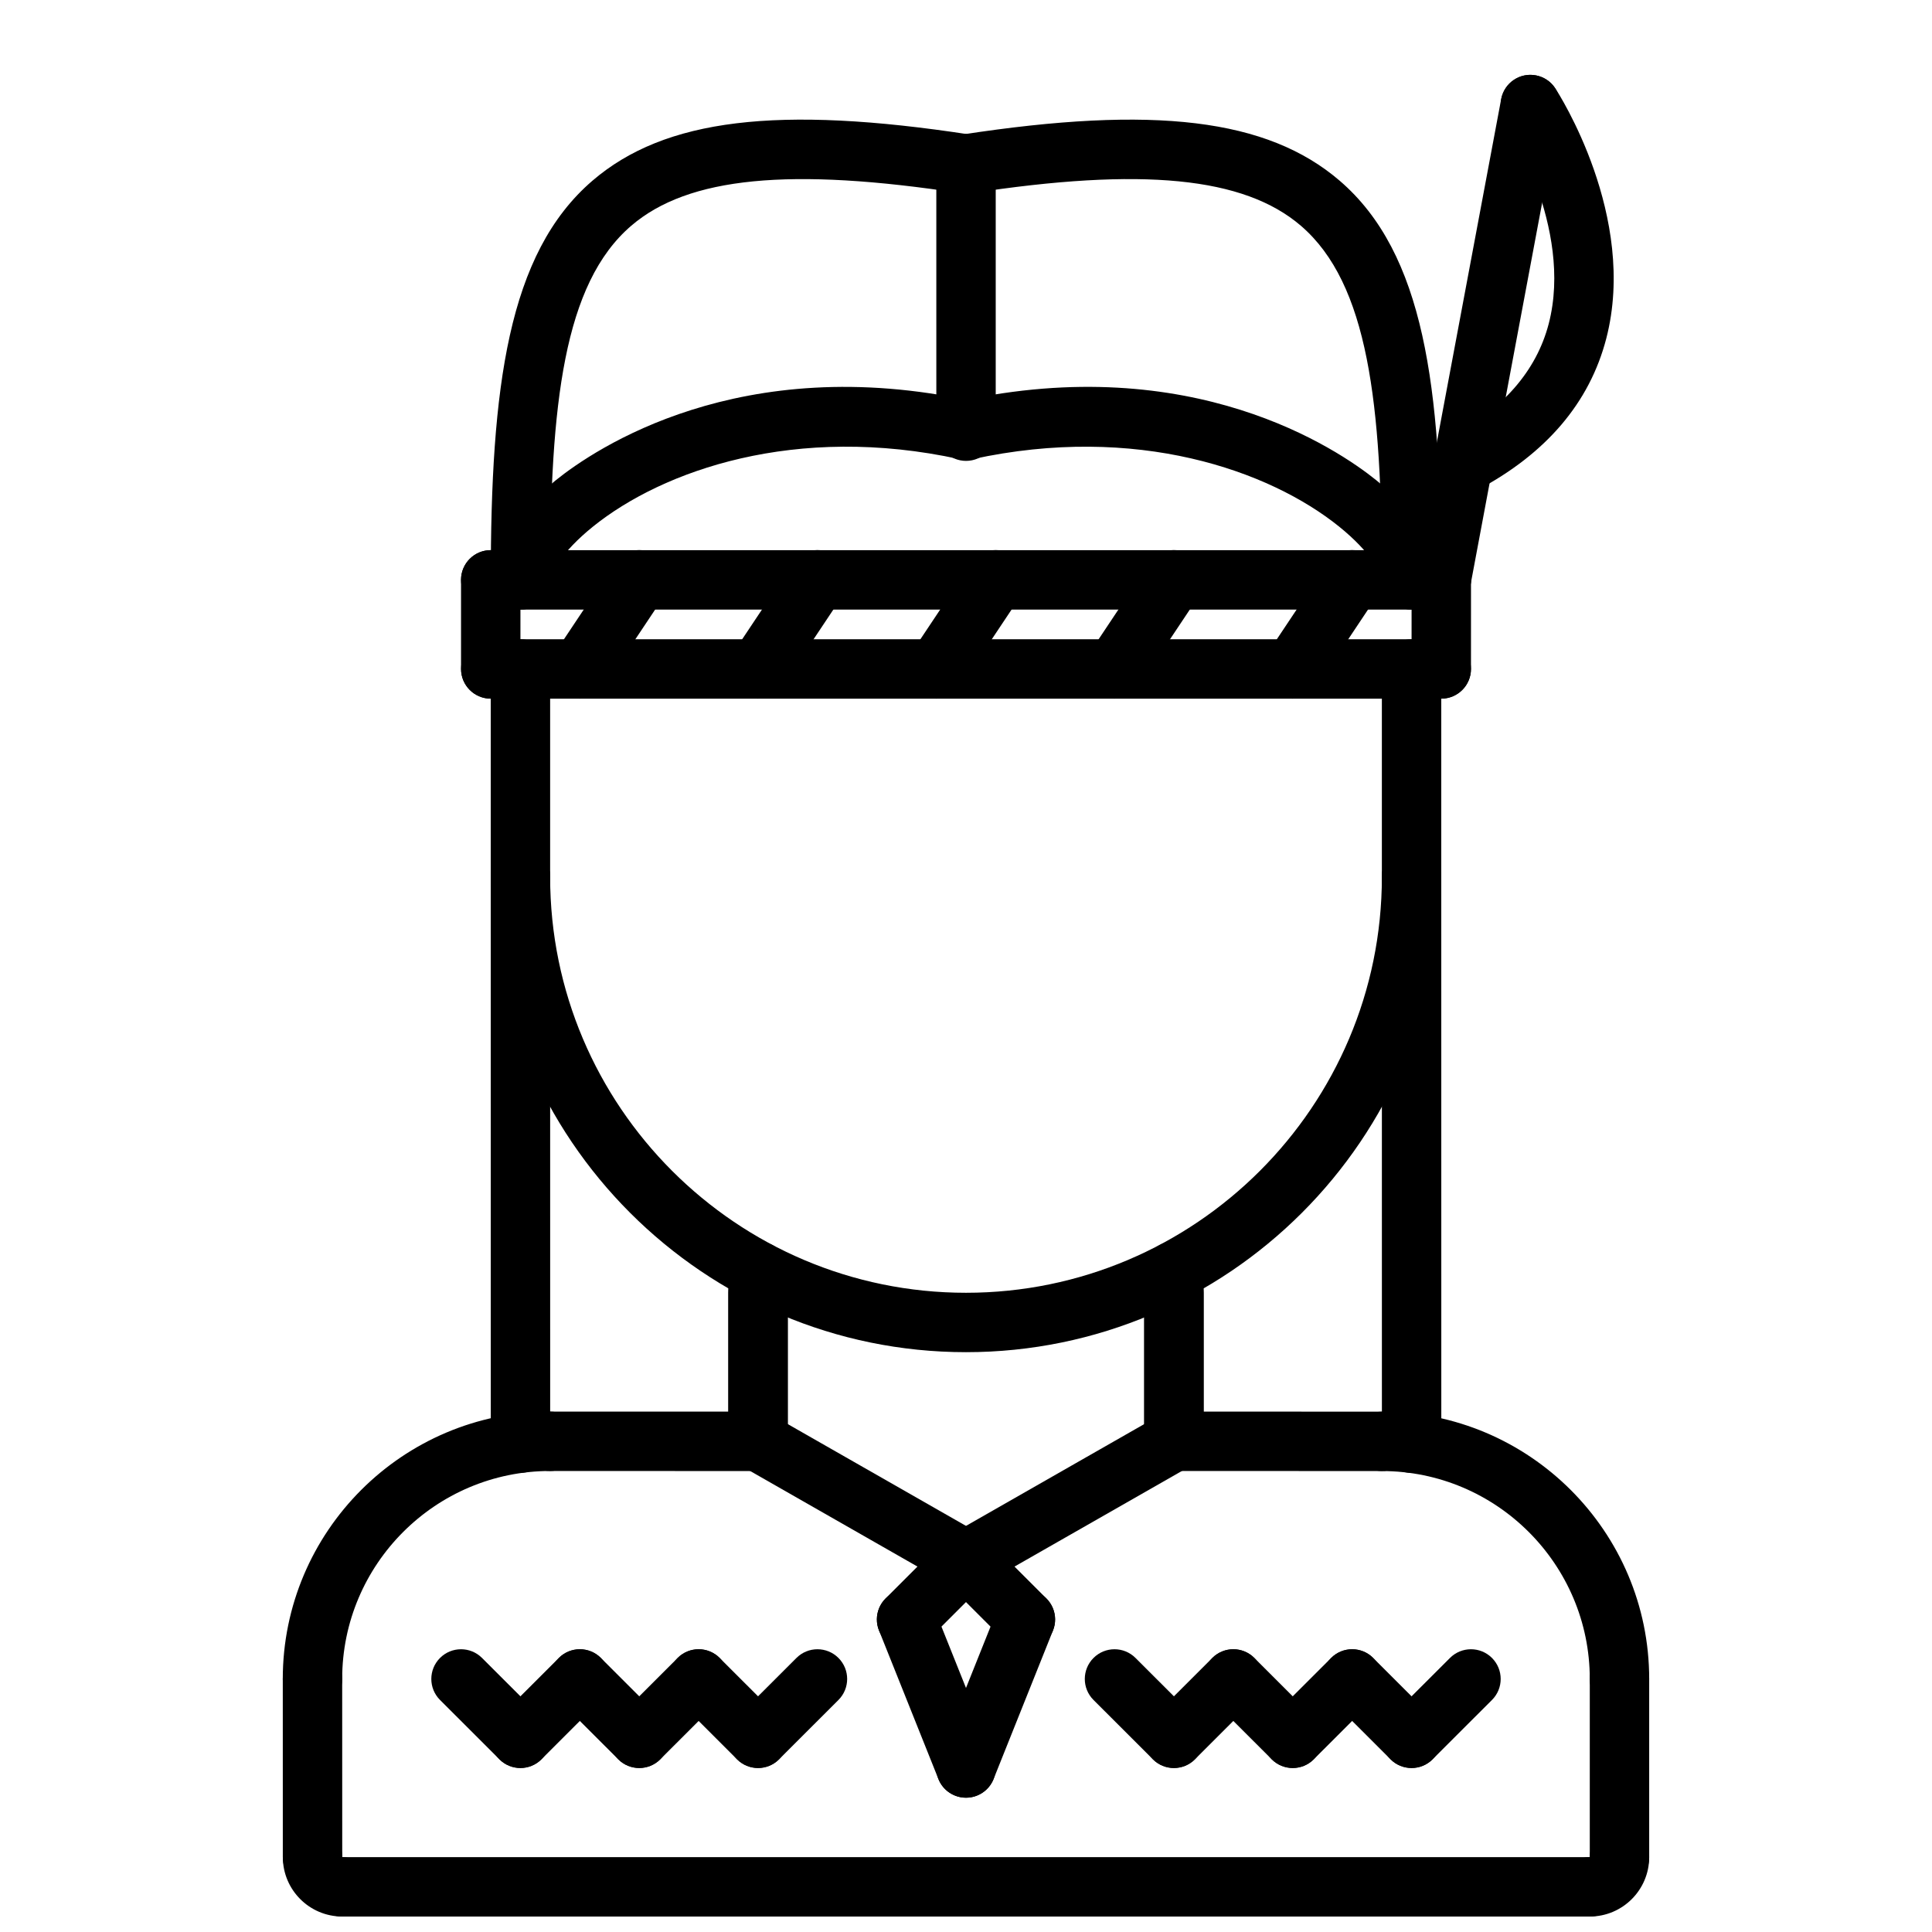
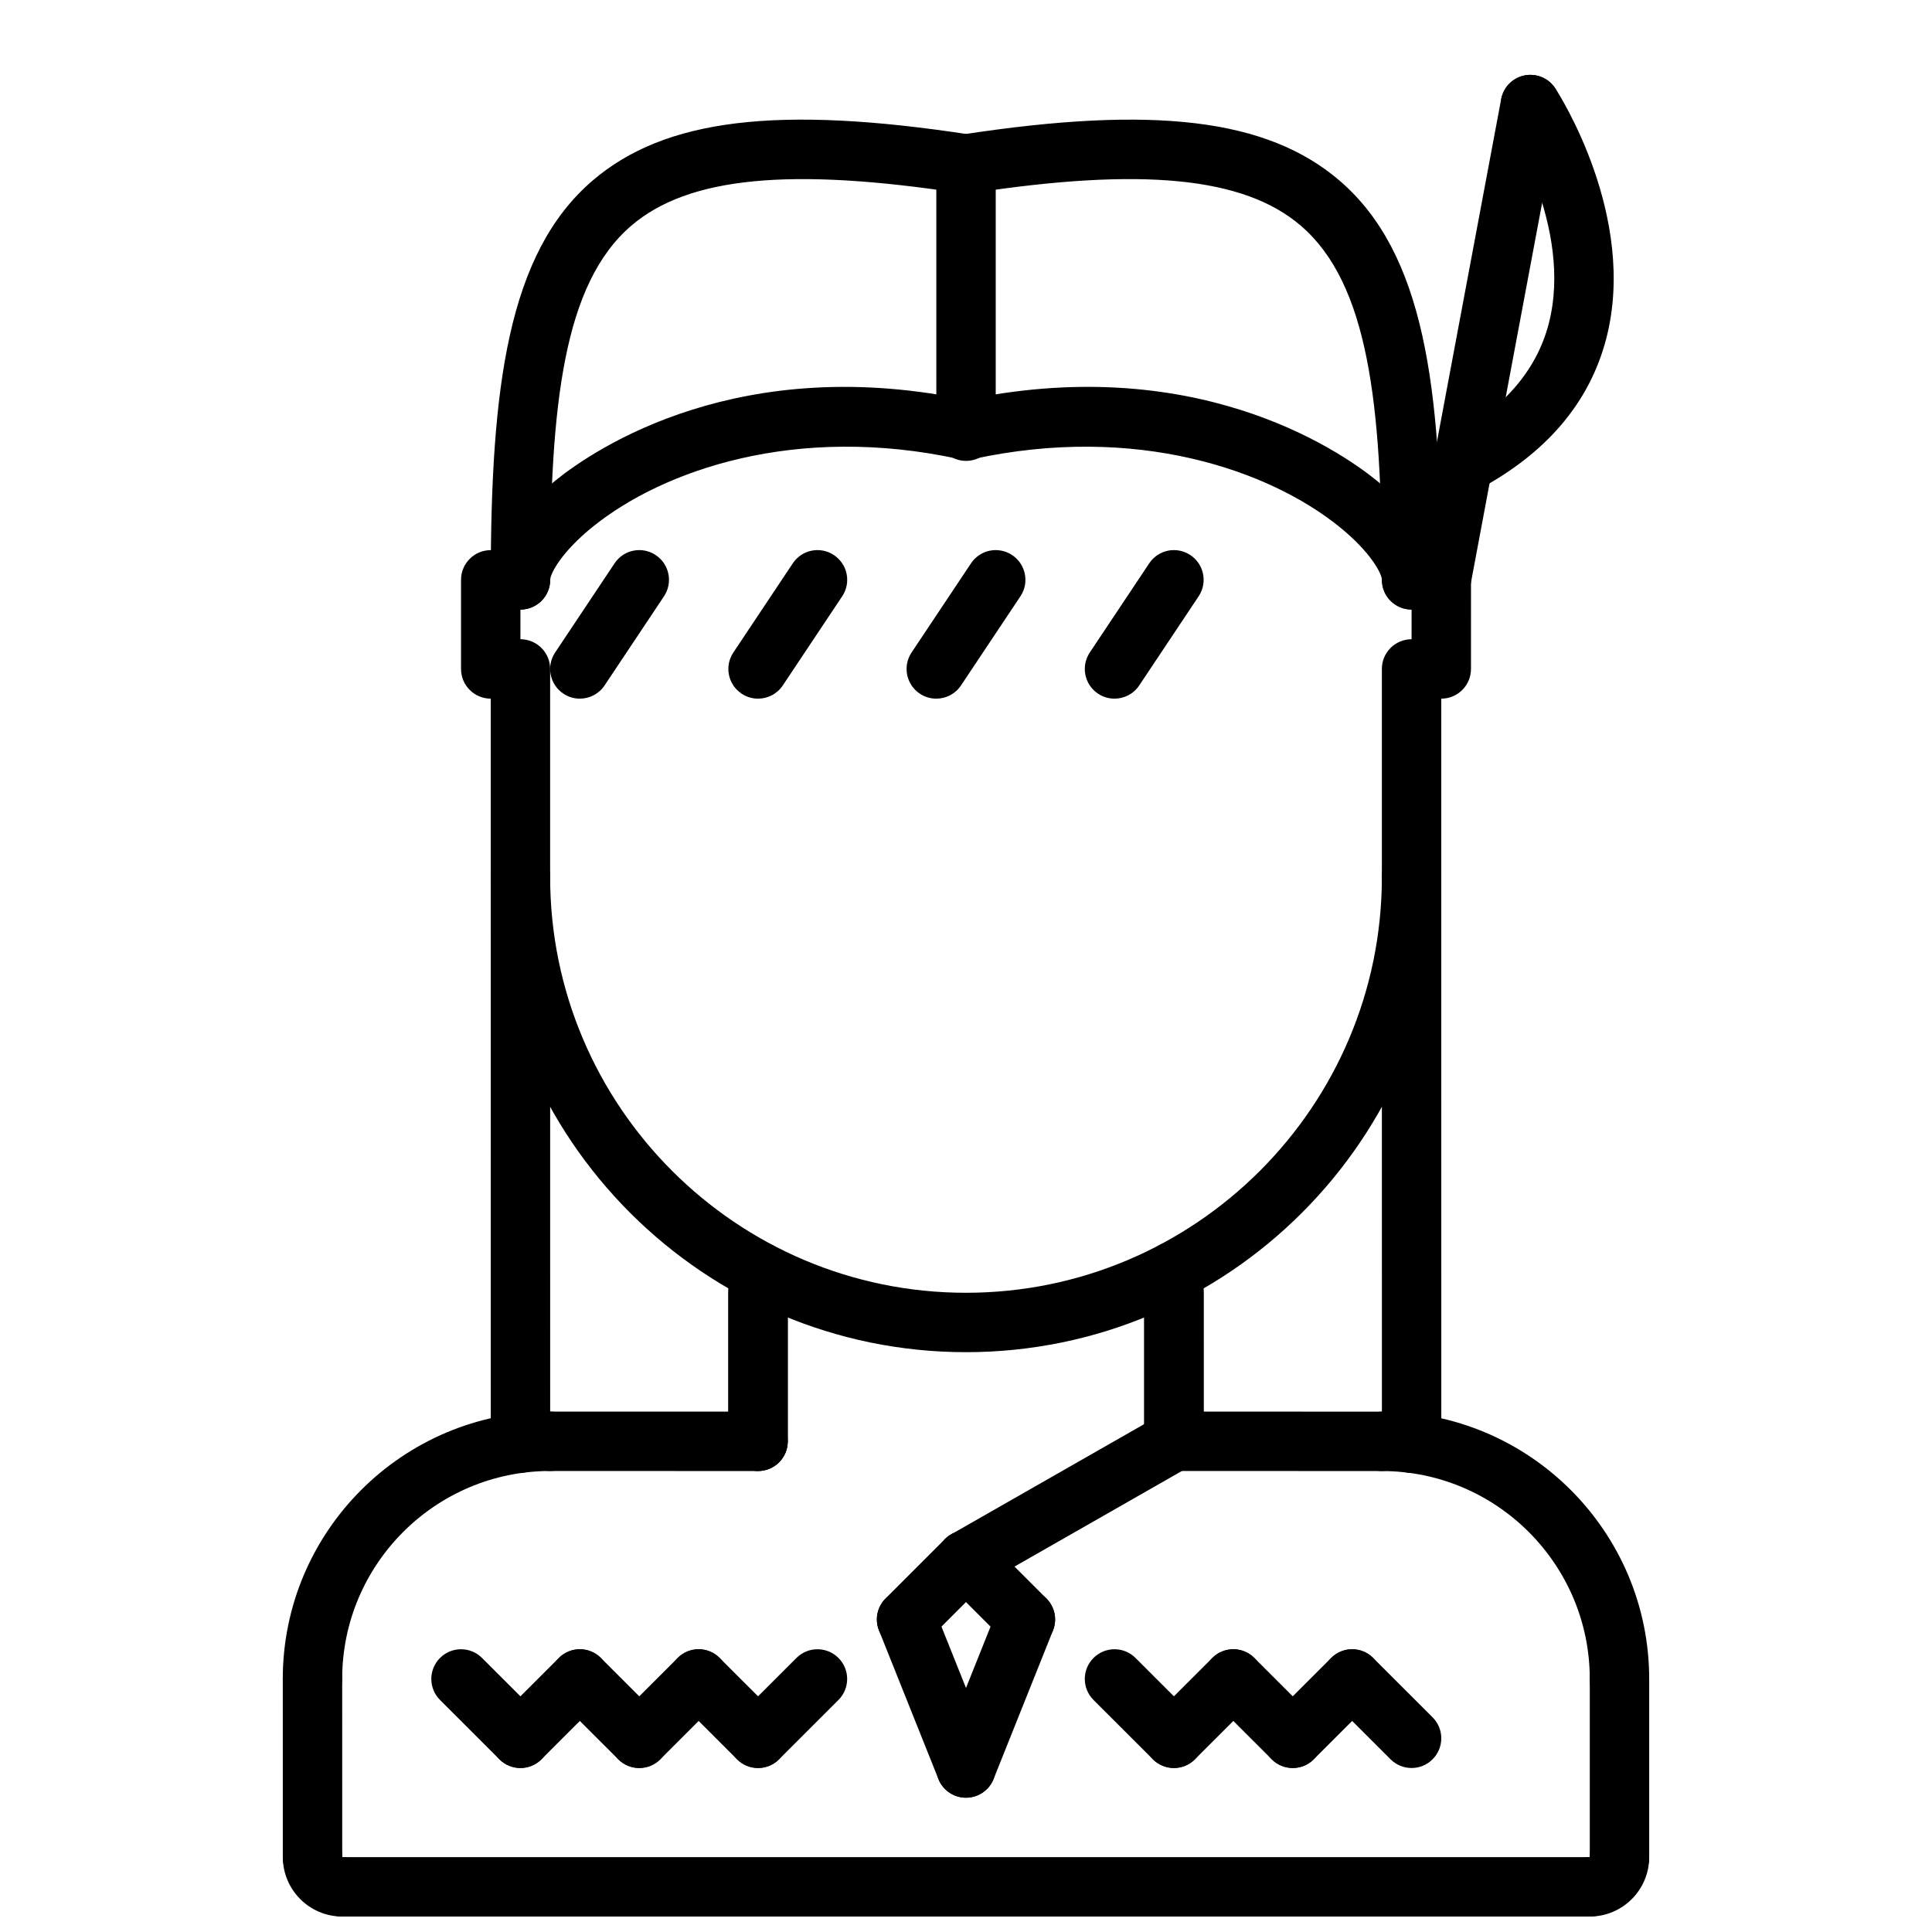
<svg xmlns="http://www.w3.org/2000/svg" width="800px" height="800px" version="1.1" viewBox="144 144 512 512">
  <defs>
    <clipPath id="c">
      <path d="m218 628h25v23.902h-25z" />
    </clipPath>
    <clipPath id="b">
      <path d="m557 628h25v23.902h-25z" />
    </clipPath>
    <clipPath id="a">
      <path d="m226 636h348v15.902h-348z" />
    </clipPath>
  </defs>
  <path d="m344.89 533.84c-4.352 0-7.871-3.519-7.871-7.871v-45.113c0-4.352 3.519-7.871 7.871-7.871 4.352 0 7.871 3.519 7.871 7.871v45.113c0 4.352-3.519 7.871-7.871 7.871z" />
  <path d="m455.1 533.82c-4.352 0-7.871-3.519-7.871-7.871v-45.098c0-4.352 3.519-7.871 7.871-7.871 4.352 0 7.871 3.519 7.871 7.871l0.004 45.094c0 4.356-3.519 7.875-7.875 7.875z" />
  <path d="m400 502.34c-69.445 0-125.95-56.504-125.95-125.95 0-4.344 3.519-7.871 7.871-7.871 4.352 0 7.871 3.527 7.871 7.871 0 60.773 49.438 110.21 110.21 110.21 60.773 0 110.21-49.438 110.21-110.21 0-4.344 3.519-7.871 7.871-7.871 4.352 0 7.871 3.527 7.871 7.871 0.004 69.445-56.5 125.95-125.95 125.95z" />
  <path d="m281.92 384.26c-4.352 0-7.871-3.527-7.871-7.871v-55.113c0-4.344 3.519-7.871 7.871-7.871 4.352 0 7.871 3.527 7.871 7.871v55.113c0 4.344-3.519 7.871-7.871 7.871z" />
  <path d="m518.08 384.26c-4.352 0-7.871-3.527-7.871-7.871v-55.113c0-4.344 3.519-7.871 7.871-7.871s7.871 3.527 7.871 7.871v55.113c0 4.344-3.516 7.871-7.871 7.871z" />
-   <path d="m399.99 565.31c-1.324 0-2.668-0.332-3.898-1.039l-55.105-31.473c-3.769-2.148-5.086-6.965-2.93-10.738 2.141-3.769 6.957-5.109 10.738-2.93l55.105 31.473c3.769 2.148 5.086 6.965 2.93 10.738-1.449 2.543-4.102 3.969-6.84 3.969z" />
  <path d="m400.01 565.31c-2.738 0-5.391-1.426-6.84-3.969-2.156-3.769-0.844-8.59 2.93-10.738l55.105-31.473c3.769-2.18 8.582-0.844 10.738 2.93 2.156 3.769 0.844 8.59-2.93 10.738l-55.105 31.473c-1.23 0.707-2.578 1.039-3.898 1.039z" />
  <path d="m384.25 581.05c-2.016 0-4.031-0.77-5.566-2.305-3.078-3.078-3.078-8.055 0-11.133l15.742-15.742c3.078-3.078 8.055-3.078 11.133 0s3.078 8.055 0 11.133l-15.742 15.742c-1.535 1.535-3.551 2.305-5.566 2.305z" />
  <path d="m415.74 581.05c-2.016 0-4.031-0.77-5.566-2.305l-15.742-15.742c-3.078-3.078-3.078-8.055 0-11.133s8.055-3.078 11.133 0l15.742 15.742c3.078 3.078 3.078 8.055 0 11.133-1.535 1.535-3.551 2.305-5.566 2.305z" />
  <path d="m400 620.41c-0.977 0-1.969-0.172-2.922-0.559-4.039-1.613-6.008-6.195-4.394-10.234l15.742-39.359c1.613-4.055 6.227-6.016 10.234-4.394 4.039 1.613 6.008 6.195 4.394 10.234l-15.742 39.359c-1.238 3.09-4.195 4.953-7.312 4.953z" />
  <path d="m400 620.41c-3.117 0-6.078-1.867-7.312-4.953l-15.742-39.359c-1.613-4.039 0.355-8.621 4.394-10.234 4.008-1.621 8.621 0.34 10.234 4.394l15.742 39.359c1.613 4.039-0.355 8.621-4.394 10.234-0.957 0.387-1.945 0.559-2.922 0.559z" />
  <path d="m344.89 612.54c-2.016 0-4.031-0.77-5.566-2.305-3.078-3.078-3.078-8.062 0-11.133l15.742-15.727c3.078-3.078 8.055-3.078 11.133 0s3.078 8.062 0 11.133l-15.742 15.727c-1.535 1.535-3.551 2.305-5.566 2.305z" />
  <path d="m344.89 612.54c-2.016 0-4.031-0.77-5.566-2.305l-15.742-15.727c-3.078-3.07-3.078-8.055 0-11.133 3.078-3.078 8.055-3.078 11.133 0l15.742 15.727c3.078 3.07 3.078 8.055 0 11.133-1.535 1.535-3.551 2.305-5.566 2.305z" />
  <path d="m313.41 612.54c-2.016 0-4.031-0.77-5.566-2.305-3.078-3.078-3.078-8.062 0-11.133l15.742-15.727c3.078-3.078 8.055-3.078 11.133 0s3.078 8.062 0 11.133l-15.742 15.727c-1.535 1.535-3.551 2.305-5.566 2.305z" />
  <path d="m281.92 612.54c-2.016 0-4.031-0.77-5.566-2.305-3.078-3.078-3.078-8.062 0-11.133l15.742-15.727c3.078-3.078 8.055-3.078 11.133 0 3.078 3.078 3.078 8.062 0 11.133l-15.742 15.727c-1.535 1.535-3.551 2.305-5.566 2.305z" />
  <path d="m313.41 612.54c-2.016 0-4.031-0.77-5.566-2.305l-15.742-15.727c-3.078-3.07-3.078-8.055 0-11.133s8.055-3.078 11.133 0l15.742 15.727c3.078 3.07 3.078 8.055 0 11.133-1.535 1.535-3.551 2.305-5.566 2.305z" />
  <path d="m281.92 612.54c-2.016 0-4.031-0.77-5.566-2.305l-15.742-15.727c-3.078-3.07-3.078-8.055 0-11.133s8.055-3.078 11.133 0l15.742 15.727c3.078 3.07 3.078 8.055 0 11.133-1.535 1.535-3.551 2.305-5.566 2.305z" />
-   <path d="m518.08 612.54c-2.016 0-4.031-0.77-5.566-2.305-3.078-3.078-3.078-8.062 0-11.133l15.742-15.727c3.078-3.078 8.055-3.078 11.133 0s3.078 8.062 0 11.133l-15.742 15.727c-1.535 1.535-3.551 2.305-5.566 2.305z" />
  <path d="m518.08 612.54c-2.016 0-4.031-0.77-5.566-2.305l-15.742-15.727c-3.078-3.07-3.078-8.055 0-11.133s8.055-3.078 11.133 0l15.742 15.727c3.078 3.07 3.078 8.055 0 11.133-1.535 1.535-3.551 2.305-5.566 2.305z" />
  <path d="m486.59 612.54c-2.016 0-4.031-0.77-5.566-2.305-3.078-3.078-3.078-8.062 0-11.133l15.742-15.727c3.078-3.078 8.055-3.078 11.133 0 3.078 3.078 3.078 8.062 0 11.133l-15.742 15.727c-1.535 1.535-3.551 2.305-5.566 2.305z" />
  <path d="m455.1 612.54c-2.016 0-4.031-0.77-5.566-2.305-3.078-3.078-3.078-8.062 0-11.133l15.742-15.727c3.078-3.078 8.055-3.078 11.133 0s3.078 8.062 0 11.133l-15.742 15.727c-1.535 1.535-3.551 2.305-5.566 2.305z" />
  <path d="m486.59 612.54c-2.016 0-4.031-0.77-5.566-2.305l-15.742-15.727c-3.078-3.07-3.078-8.055 0-11.133s8.055-3.078 11.133 0l15.742 15.727c3.078 3.07 3.078 8.055 0 11.133-1.535 1.535-3.551 2.305-5.566 2.305z" />
  <path d="m455.1 612.54c-2.016 0-4.031-0.77-5.566-2.305l-15.742-15.727c-3.078-3.07-3.078-8.055 0-11.133s8.055-3.078 11.133 0l15.742 15.727c3.078 3.07 3.078 8.055 0 11.133-1.535 1.535-3.551 2.305-5.566 2.305z" />
  <path d="m226.81 596.82c-4.352 0-7.871-3.519-7.871-7.871 0-39.078 31.789-70.863 70.863-70.863 4.352 0 7.871 3.519 7.871 7.871 0 4.352-3.519 7.871-7.871 7.871-30.395 0-55.121 24.727-55.121 55.121 0.004 4.352-3.516 7.871-7.871 7.871z" />
  <path d="m573.18 596.82c-4.352 0-7.871-3.519-7.871-7.871 0-30.379-24.727-55.105-55.105-55.105-4.352 0-7.871-3.519-7.871-7.871s3.519-7.871 7.871-7.871c39.07 0 70.848 31.781 70.848 70.848 0 4.352-3.519 7.871-7.871 7.871z" />
  <path d="m344.89 533.84-55.09-0.008c-4.352 0-7.871-3.527-7.871-7.871 0-4.352 3.527-7.871 7.871-7.871l55.09 0.004c4.352 0 7.871 3.527 7.871 7.871 0 4.356-3.527 7.875-7.871 7.875z" />
  <path d="m510.21 533.84-55.105-0.008c-4.352 0-7.871-3.527-7.871-7.871 0-4.352 3.527-7.871 7.871-7.871l55.105 0.008c4.352 0 7.871 3.527 7.871 7.871 0 4.352-3.527 7.871-7.871 7.871z" />
  <path d="m226.82 644.03c-4.344 0-7.871-3.519-7.871-7.871l-0.008-47.211c0-4.344 3.519-7.871 7.871-7.871 4.344 0 7.871 3.519 7.871 7.871l0.012 47.211c0 4.344-3.519 7.871-7.875 7.871z" />
  <g clip-path="url(#c)">
    <path d="m234.7 651.9c-8.684 0-15.742-7.062-15.742-15.742 0-4.352 3.519-7.871 7.871-7.871 4.352 0 7.871 3.519 7.871 7.871v0.016c4.352 0 7.871 3.512 7.871 7.863 0 4.344-3.519 7.863-7.871 7.863z" />
  </g>
  <g clip-path="url(#b)">
    <path d="m565.31 651.9c-4.352 0-7.871-3.519-7.871-7.871s3.519-7.871 7.871-7.871h0.016c0-4.352 3.512-7.871 7.863-7.871 4.344 0 7.863 3.516 7.863 7.871 0 8.684-7.062 15.742-15.742 15.742z" />
  </g>
  <path d="m573.18 644.03c-4.352 0-7.871-3.519-7.871-7.871v-47.215c0-4.352 3.519-7.871 7.871-7.871 4.352 0 7.871 3.519 7.871 7.871v47.215c0 4.352-3.519 7.871-7.871 7.871z" />
  <g clip-path="url(#a)">
    <path d="m565.31 651.9h-330.62c-4.352 0-7.871-3.519-7.871-7.871s3.519-7.871 7.871-7.871h330.62c4.352 0 7.871 3.519 7.871 7.871s-3.519 7.871-7.871 7.871z" />
  </g>
  <path d="m344.89 533.78c-4.352 0-7.871-3.519-7.871-7.871v-39.305c0-4.352 3.519-7.871 7.871-7.871 4.352 0 7.871 3.519 7.871 7.871v39.305c0 4.352-3.519 7.871-7.871 7.871z" />
  <path d="m455.1 533.83c-4.352 0-7.871-3.519-7.871-7.871v-39.359c0-4.352 3.519-7.871 7.871-7.871 4.352 0 7.871 3.519 7.871 7.871v39.359c0.004 4.352-3.516 7.871-7.871 7.871z" />
  <path d="m518.09 305.54c-4.352 0-7.871-3.527-7.871-7.871 0-46.562-3.59-78.508-21.484-93.852-15.066-12.934-42.059-15.57-87.527-8.582-4.367 0.66-8.32-2.289-8.98-6.582-0.66-4.289 2.281-8.312 6.582-8.973 51.09-7.848 81.059-4.219 100.19 12.188 22.457 19.27 26.969 54.766 26.969 105.8-0.004 4.344-3.519 7.871-7.875 7.871z" />
  <path d="m281.93 305.54c-4.352 0-7.871-3.527-7.871-7.871 0-51.035 4.512-86.527 26.969-105.8 19.129-16.406 49.098-20.043 100.19-12.188 4.297 0.66 7.242 4.684 6.582 8.973-0.66 4.297-4.652 7.227-8.98 6.582-45.453-6.984-72.469-4.352-87.527 8.582-17.898 15.344-21.488 47.285-21.488 93.852 0 4.344-3.519 7.871-7.871 7.871z" />
  <path d="m518.09 305.54c-4.344 0-7.871-3.519-7.871-7.871 0-1.566-2.867-7.297-11.375-14.145-18.445-14.848-53.695-27.332-97.148-17.832-4.305 0.914-8.445-1.77-9.367-6.016-0.93-4.25 1.762-8.438 6.008-9.367 61.543-13.453 100.05 12.625 110.38 20.949 10.953 8.82 17.234 18.441 17.242 26.41 0 4.344-3.516 7.871-7.871 7.871z" />
  <path d="m281.93 305.54c-4.344 0-7.871-3.519-7.871-7.871-0.008-7.949 6.273-17.57 17.215-26.387 10.336-8.32 48.805-34.418 110.42-20.973 4.242 0.93 6.934 5.125 6.008 9.367-0.922 4.242-5.086 6.926-9.367 6.016-43.477-9.508-78.719 2.984-97.172 17.848-8.492 6.84-11.352 12.562-11.352 14.121-0.012 4.352-3.531 7.879-7.883 7.879z" />
  <path d="m400.01 266.14c-4.352 0-7.871-3.527-7.871-7.871l-0.004-70.82c0-4.344 3.519-7.871 7.871-7.871 4.352 0 7.871 3.527 7.871 7.871v70.816c0.004 4.348-3.516 7.875-7.867 7.875z" />
  <path d="m281.93 534.32c-4.344 0-7.871-3.519-7.871-7.871l-0.008-150.06c0-4.344 3.519-7.871 7.871-7.871 4.344 0 7.871 3.527 7.871 7.871l0.008 150.06c0 4.34-3.519 7.867-7.871 7.867z" />
  <path d="m518.09 534.34c-4.344 0-7.871-3.519-7.871-7.871l-0.008-150.08c0-4.344 3.519-7.871 7.871-7.871 4.344 0 7.871 3.527 7.871 7.871l0.008 150.08c0 4.344-3.516 7.871-7.871 7.871z" />
-   <path d="m525.96 305.54h-251.91c-4.352 0-7.871-3.527-7.871-7.871s3.519-7.871 7.871-7.871h251.91c4.352 0 7.871 3.527 7.871 7.871 0.004 4.344-3.516 7.871-7.871 7.871z" />
-   <path d="m525.95 329.15h-251.89c-4.352 0-7.871-3.527-7.871-7.871s3.519-7.871 7.871-7.871h251.89c4.352 0 7.871 3.527 7.871 7.871 0.004 4.348-3.516 7.871-7.871 7.871z" />
  <path d="m274.05 329.15c-4.352 0-7.871-3.527-7.871-7.871v-23.617c0-4.344 3.519-7.871 7.871-7.871 4.352 0 7.871 3.527 7.871 7.871v23.617c0 4.348-3.519 7.871-7.871 7.871z" />
  <path d="m525.95 329.15c-4.352 0-7.871-3.527-7.871-7.871l0.008-23.617c0-4.344 3.527-7.871 7.871-7.871 4.352 0 7.871 3.527 7.871 7.871l-0.004 23.617c0 4.348-3.527 7.871-7.875 7.871z" />
  <path d="m525.96 305.54c-0.48 0-0.969-0.039-1.465-0.133-4.273-0.805-7.086-4.922-6.281-9.188l23.609-125.95c0.805-4.266 4.887-7.102 9.188-6.289 4.273 0.805 7.086 4.922 6.281 9.188l-23.609 125.95c-0.699 3.785-4.004 6.422-7.723 6.422z" />
  <path d="m531.71 274.87c-2.824 0-5.559-1.52-6.965-4.195-2.039-3.84-0.559-8.605 3.281-10.645 14.258-7.535 23.137-17.703 26.402-30.238 6.637-25.52-11.273-53.523-11.453-53.797-2.363-3.644-1.34-8.516 2.305-10.887 3.621-2.363 8.508-1.355 10.879 2.281 0.898 1.371 21.867 33.969 13.531 66.273-4.402 17.035-15.941 30.582-34.305 40.289-1.176 0.629-2.434 0.918-3.676 0.918z" />
  <path d="m297.66 329.15c-1.496 0-3.016-0.426-4.359-1.324-3.621-2.41-4.598-7.297-2.18-10.918l15.742-23.617c2.41-3.621 7.289-4.606 10.918-2.18 3.621 2.41 4.598 7.297 2.18 10.918l-15.742 23.617c-1.516 2.277-4.019 3.504-6.559 3.504z" />
  <path d="m344.89 329.15c-1.496 0-3.016-0.426-4.359-1.324-3.621-2.41-4.598-7.297-2.18-10.918l15.742-23.617c2.41-3.621 7.281-4.606 10.918-2.18 3.621 2.41 4.598 7.297 2.18 10.918l-15.742 23.617c-1.512 2.277-4.016 3.504-6.559 3.504z" />
  <path d="m392.12 329.15c-1.496 0-3.016-0.426-4.359-1.324-3.621-2.41-4.598-7.297-2.18-10.918l15.742-23.617c2.41-3.621 7.281-4.606 10.918-2.18 3.621 2.41 4.598 7.297 2.18 10.918l-15.742 23.617c-1.512 2.277-4.016 3.504-6.559 3.504z" />
  <path d="m439.35 329.15c-1.496 0-3.016-0.426-4.359-1.324-3.621-2.41-4.598-7.297-2.18-10.918l15.742-23.617c2.402-3.621 7.281-4.606 10.918-2.18 3.621 2.41 4.598 7.297 2.18 10.918l-15.742 23.617c-1.512 2.277-4.016 3.504-6.559 3.504z" />
-   <path d="m486.58 329.15c-1.496 0-3.016-0.426-4.359-1.324-3.621-2.41-4.598-7.297-2.18-10.918l15.742-23.617c2.41-3.621 7.281-4.606 10.918-2.18 3.621 2.41 4.598 7.297 2.18 10.918l-15.742 23.617c-1.512 2.277-4.016 3.504-6.559 3.504z" />
</svg>